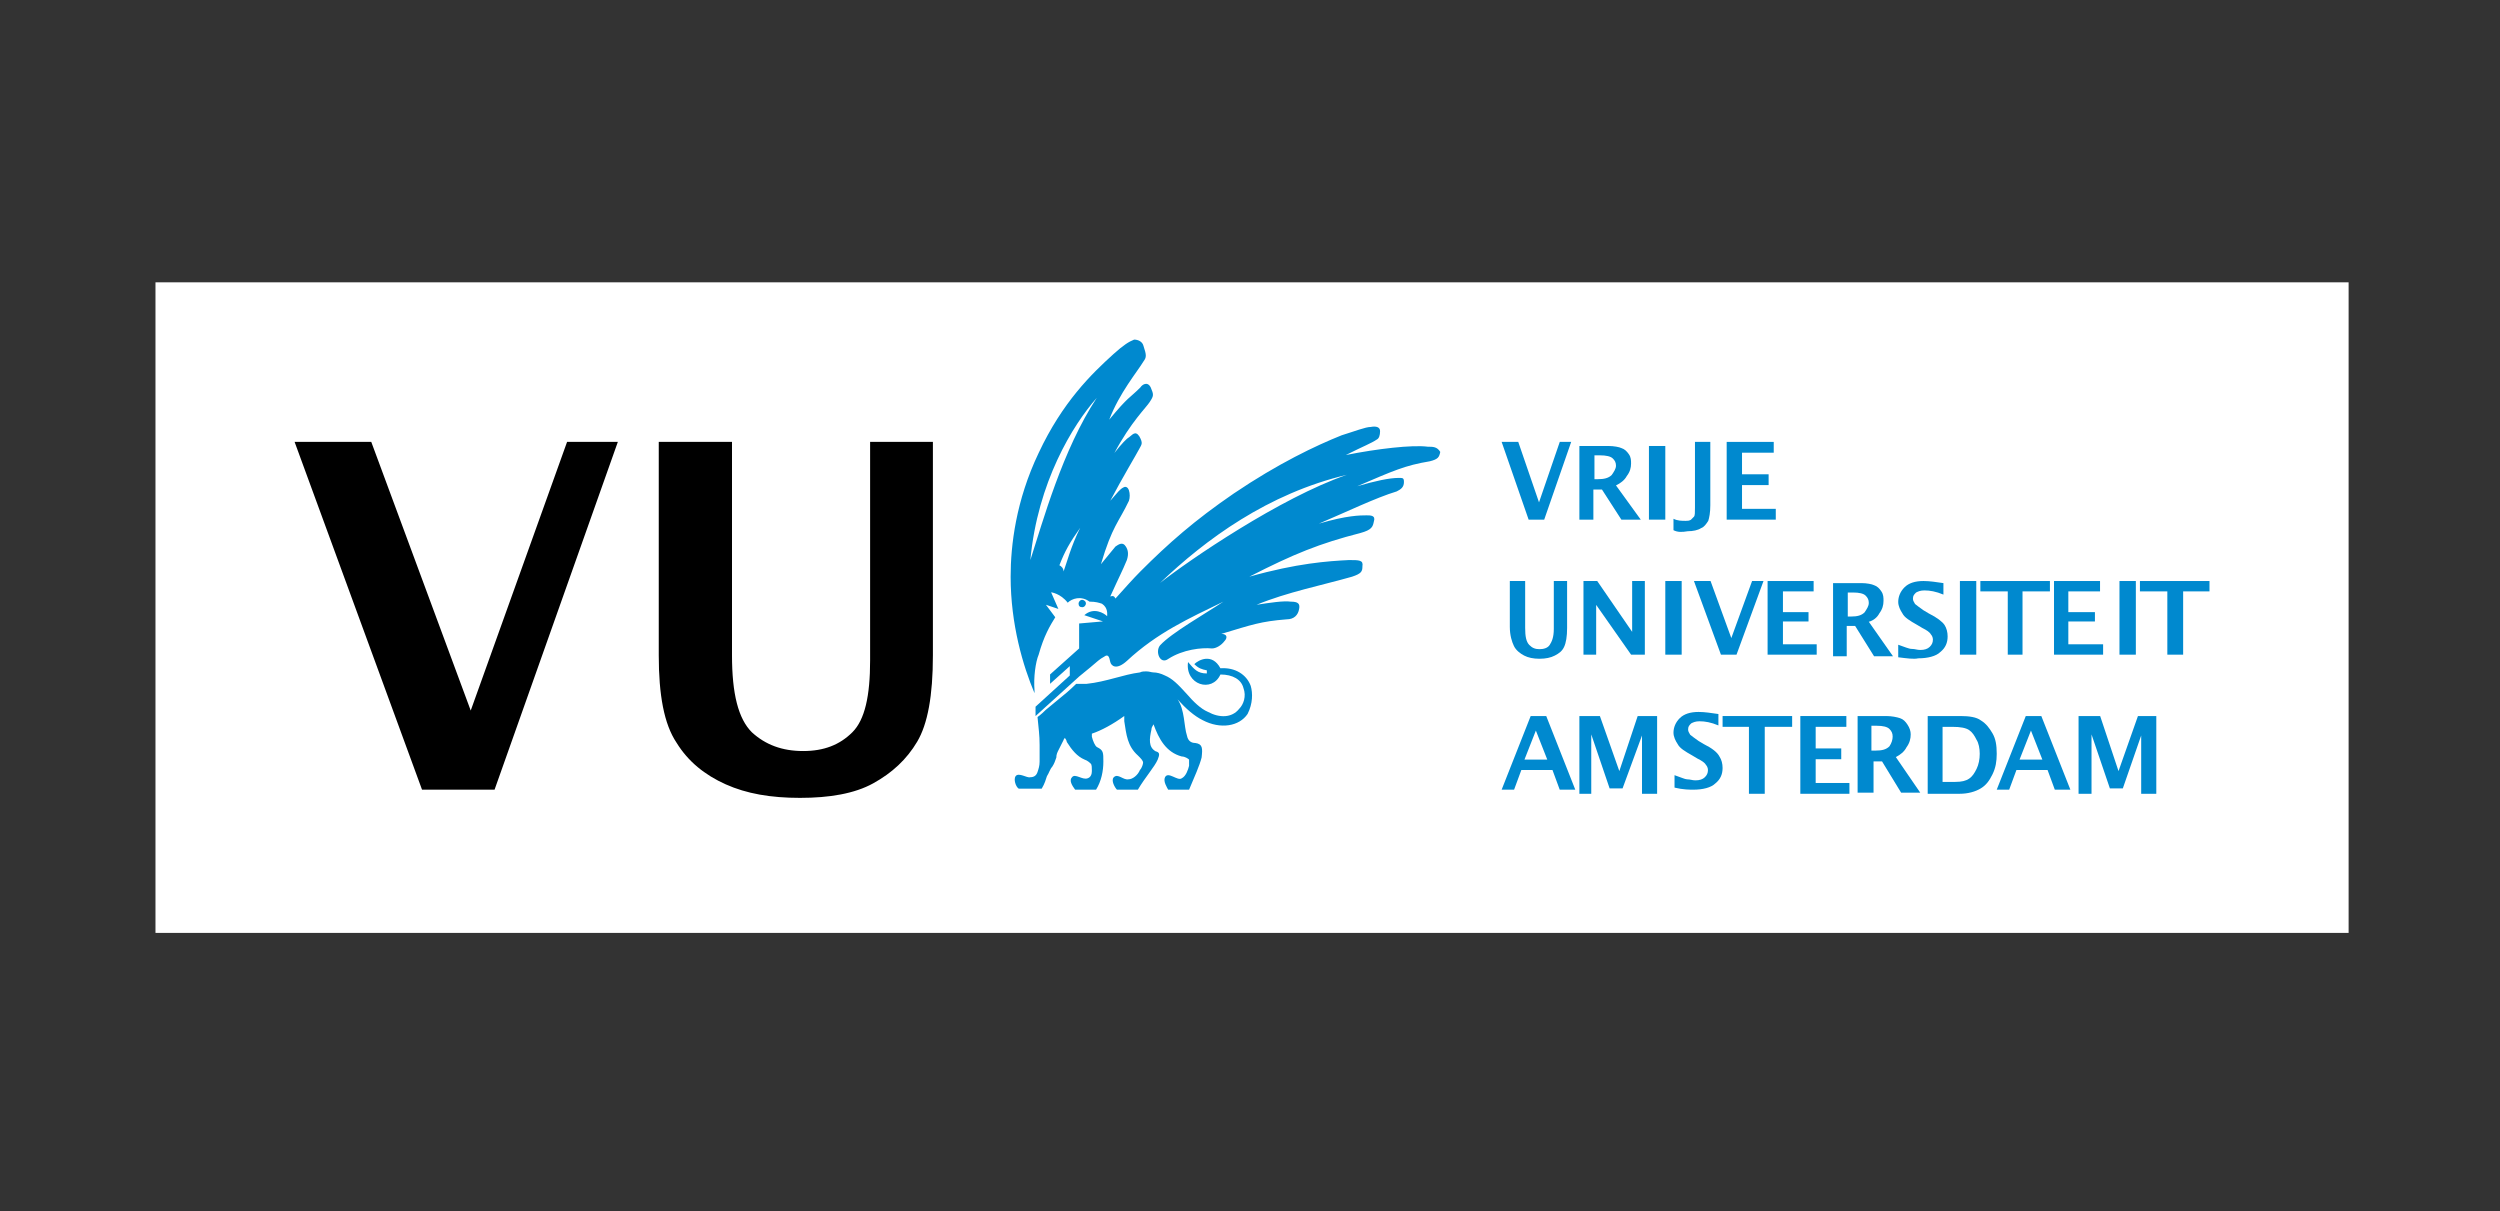
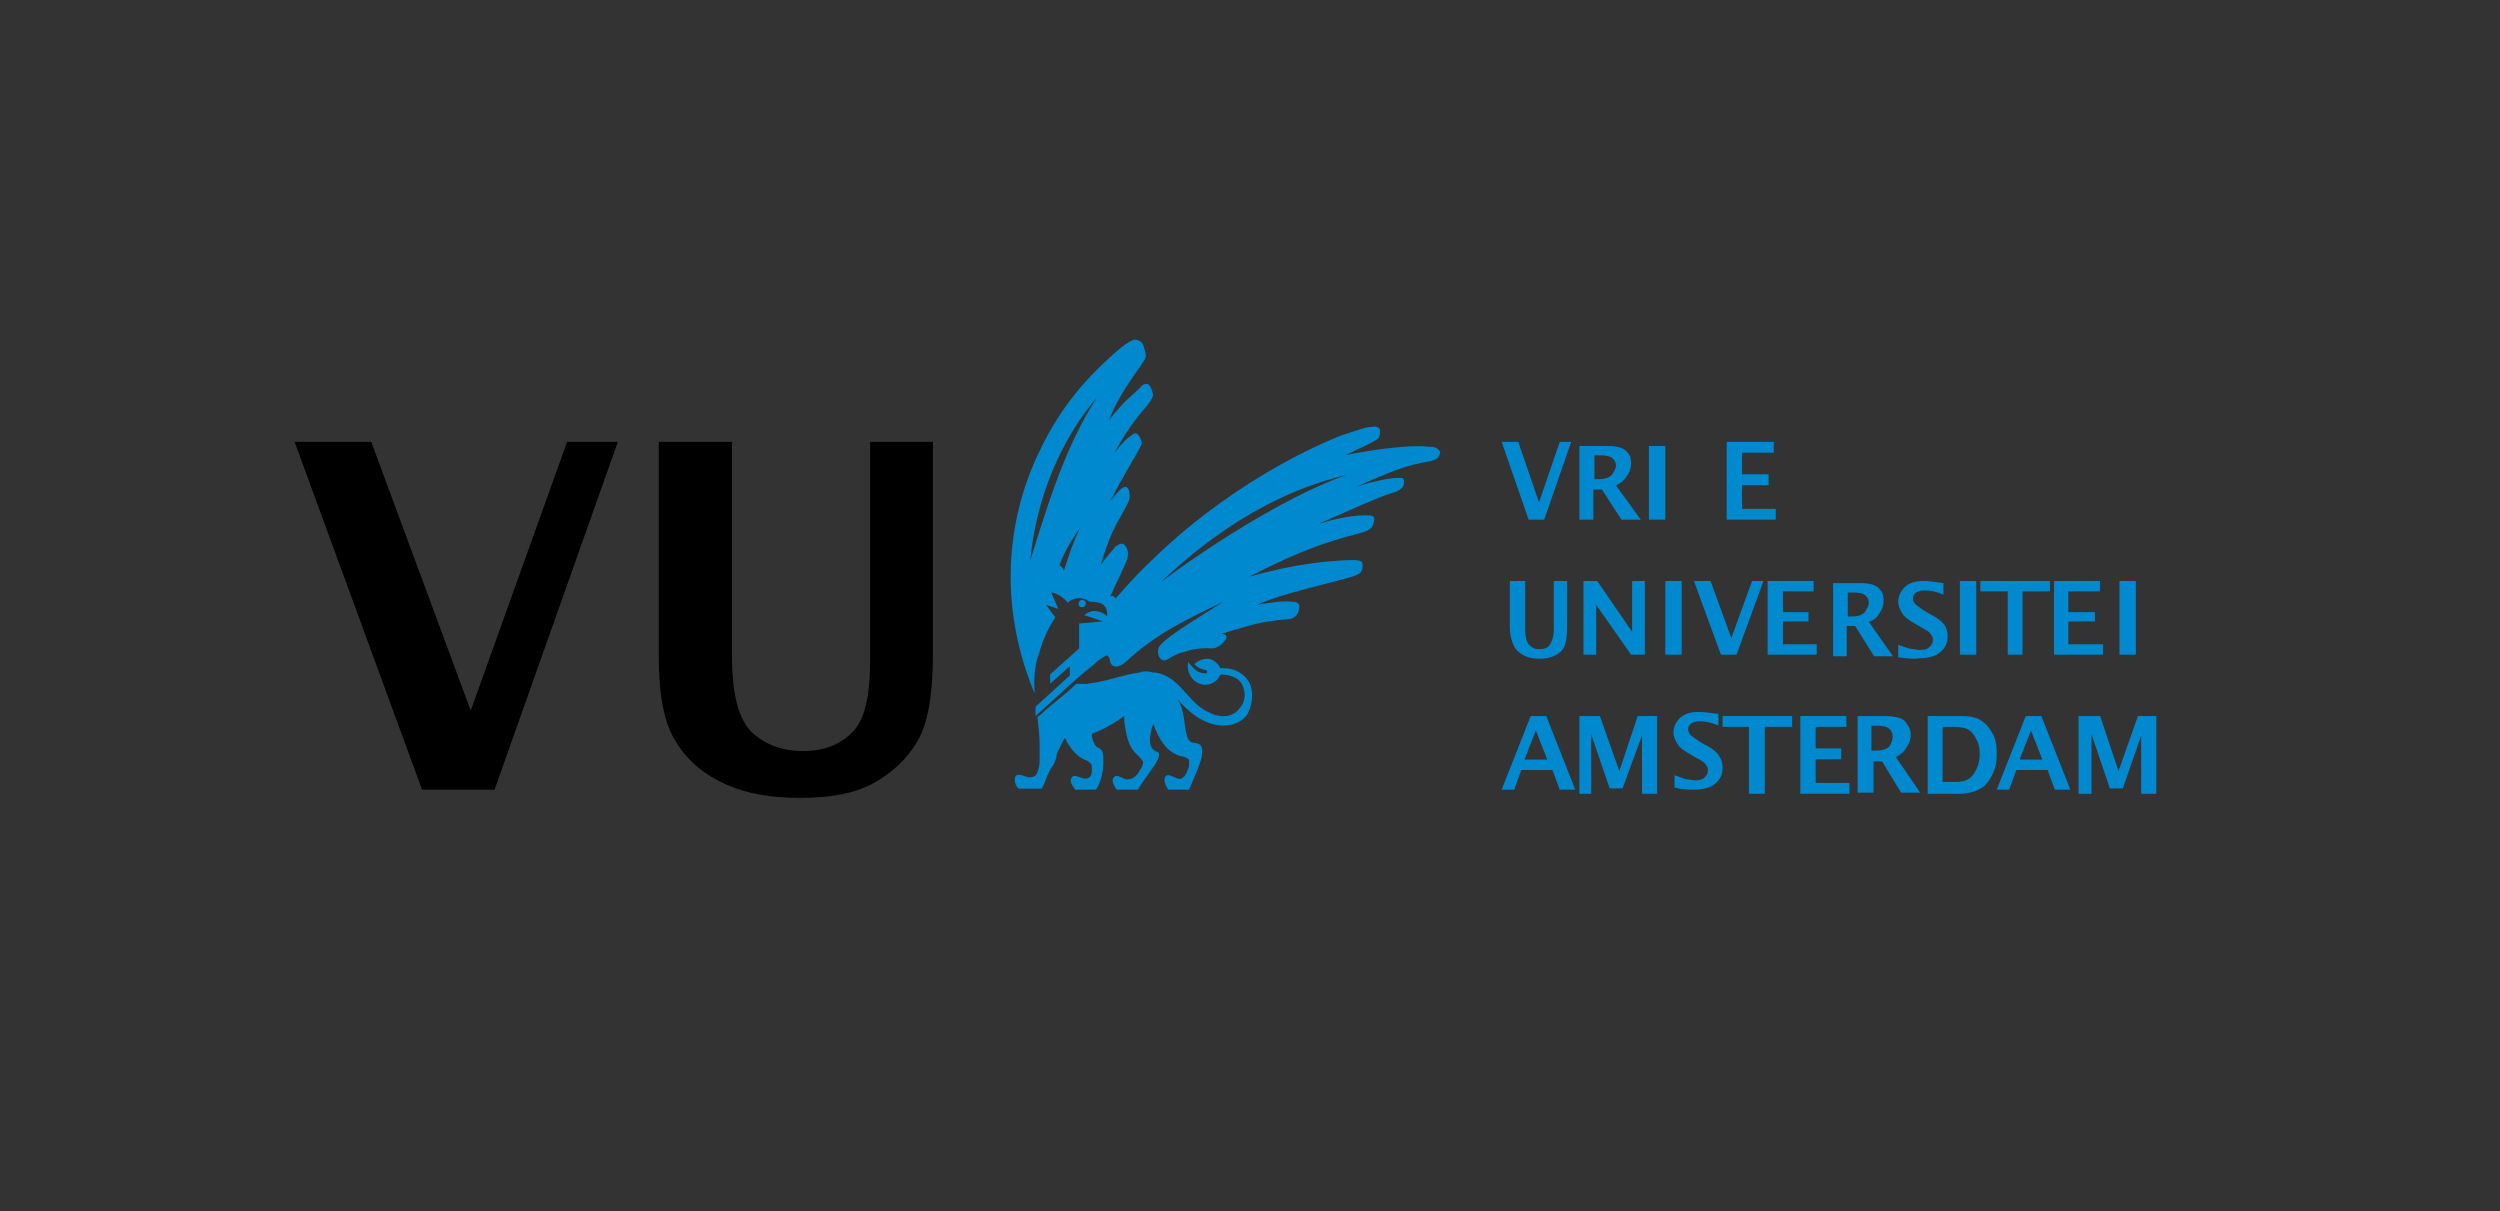
<svg xmlns="http://www.w3.org/2000/svg" width="611px" height="296px" viewBox="0 0 611 296" version="1.1">
  <rect x="0" y="0" width="611" height="296" fill="#333333" stroke="none" />
  <title>logo_vu</title>
  <g id="Page-1" stroke="none" stroke-width="1" fill="none" fill-rule="evenodd">
    <g id="logo_vu">
-       <rect id="Rectangle" x="0" y="0" width="611" height="296" />
-       <rect id="Rectangle" fill="#FFFFFF" x="38" y="69" width="536" height="159" />
      <g id="VU-logo-nobg" transform="translate(72, 83)" fill-rule="nonzero">
-         <polygon id="Path" fill="#0089CF" points="457.697 77 457.697 61.535 451 61.535 451 59 468 59 468 61.535 461.561 61.535 461.561 77" />
        <polygon id="Path" fill="#000000" points="31.144 110 0 25 18.737 25 43.045 90.659 66.593 25 79 25 48.869 110" />
        <path d="M89.256,25 L106.901,25 L106.901,77.149 C106.901,86.561 108.435,92.667 111.76,95.974 C115.084,99.026 119.176,100.553 124.29,100.553 C129.405,100.553 133.24,99.026 136.309,95.974 C139.378,92.921 140.656,87.07 140.656,78.421 L140.656,25 L156,25 L156,77.149 C156,87.07 154.721,93.939 152.164,98.263 C149.607,102.588 146.027,105.895 141.424,108.439 C136.821,110.982 130.683,112 123.523,112 C116.363,112 110.481,110.982 105.366,108.693 C100.252,106.404 96.16,103.096 93.347,98.518 C90.279,93.939 89,86.816 89,77.149 L89,25 L89.256,25 Z" id="Path" fill="#000000" />
-         <path d="M180.05,90.15 L180.05,92.85 L180.95,92.25 C180.65,91.65 180.65,90.75 180.35,90.15 L180.05,90.15 Z" id="Path" fill="#FFFFFF" />
        <path d="M191.6,64.5 C191.6,64.2 191.9,63.6 192.5,63.6 C192.8,63.6 193.4,63.9 193.4,64.5 C193.4,64.8 193.1,65.4 192.5,65.4 C191.9,65.4 191.6,65.1 191.6,64.5" id="Path" fill="#0089CF" />
        <path d="M233.681,84.637 C232.659,81.847 229.849,80.072 226.273,80.325 C224.229,76.521 220.909,78.296 219.887,79.311 C220.909,80.325 221.675,80.579 222.952,80.833 L222.952,81.593 C220.653,81.593 219.887,80.579 218.354,78.803 C217.588,84.383 224.229,86.412 226.273,81.847 C229.338,81.847 231.382,83.115 231.893,85.144 C232.659,87.173 231.893,89.202 230.871,90.217 C229.083,92.5 226.017,92.5 223.208,90.978 C221.419,90.217 219.631,88.441 218.099,86.666 C215.8,84.13 214.522,82.862 212.734,82.101 C211.713,81.593 210.691,81.34 209.924,81.34 C209.414,81.34 208.903,81.086 208.136,81.086 C207.625,81.086 207.115,81.086 206.604,81.34 C202.517,81.847 198.429,83.622 193.576,84.13 L191.021,84.13 C189.489,85.652 187.956,86.92 186.679,87.934 L183.614,90.47 C183.614,90.47 183.614,90.47 183.614,90.47 C182.336,91.739 181.57,92.246 181.57,92.246 C181.825,95.036 182.081,96.558 182.081,99.094 C182.081,101.377 182.081,102.391 182.081,103.152 C182.081,104.167 181.825,104.927 181.57,105.688 C181.315,106.449 180.804,106.956 179.782,106.956 C179.016,107.21 176.972,105.688 176.206,106.703 C175.695,107.464 176.206,109.239 176.972,109.746 L182.592,109.746 C183.358,108.478 183.614,107.464 183.869,106.703 C184.38,105.942 184.635,104.927 185.146,104.42 C185.657,103.659 185.913,102.898 186.168,102.137 C186.168,101.377 186.423,100.869 186.679,100.362 C187.19,99.348 187.701,98.333 187.956,97.826 C187.956,97.572 188.212,97.572 188.212,97.318 C188.467,97.572 188.722,98.079 188.722,98.333 C190,100.362 191.277,101.884 193.065,102.645 C193.831,102.898 194.342,103.406 194.598,103.659 C194.853,103.913 194.853,104.674 194.853,105.435 C194.853,106.196 194.598,106.956 193.831,107.21 C192.554,107.717 190.766,105.942 190,106.956 C189.233,107.717 190,108.985 190.766,110 L195.875,110 C197.152,107.971 197.663,105.435 197.663,103.152 C197.663,100.869 197.663,100.362 196.13,99.601 C195.619,99.348 195.109,98.079 194.853,97.065 C194.853,96.811 194.853,96.811 194.853,96.304 C197.152,95.543 199.962,94.021 202.772,91.992 C202.772,92.5 202.772,92.753 202.772,93.26 C203.283,96.558 203.538,99.348 206.093,101.63 C206.859,102.391 207.37,102.898 207.37,103.406 C207.37,103.659 207.115,104.674 206.604,105.181 C206.093,106.449 204.816,107.464 203.794,107.464 C202.517,107.717 201.239,105.942 200.217,106.956 C199.451,107.717 200.473,109.493 200.984,110 L206.093,110 C207.881,106.956 210.18,104.42 210.946,102.645 C211.457,101.377 211.457,100.869 210.435,100.616 C208.647,99.601 208.903,97.572 209.414,95.289 C209.414,94.782 209.669,94.529 209.924,94.021 C211.202,97.572 212.99,100.869 216.821,101.884 C217.588,101.884 218.354,102.391 218.61,102.645 C218.61,102.898 218.61,103.659 218.61,104.167 C218.354,105.181 217.843,106.703 216.821,107.21 C215.8,107.971 213.501,105.435 212.734,106.956 C212.223,107.971 213.245,109.493 213.501,110 L218.61,110 C219.887,106.956 221.164,104.167 221.675,102.137 C221.93,99.855 221.93,98.84 220.142,98.587 C219.12,98.587 218.354,98.079 218.099,96.811 C217.332,94.529 217.588,90.47 215.8,87.934 C217.843,90.217 219.887,91.992 221.93,93.007 C226.273,95.289 230.871,94.529 232.914,91.485 C234.192,88.949 234.192,86.412 233.681,84.637" id="Path" fill="#0089CF" />
        <path d="M276.957,26.177 C273.152,25.669 264.529,26.685 256.92,28.21 C261.486,25.923 263.007,25.414 264.529,24.398 C265.036,24.144 265.29,23.381 265.29,22.365 C265.29,21.348 264.275,21.094 263.007,21.348 C261.739,21.348 259.203,22.365 255.906,23.381 C249.565,25.923 240.435,30.243 229.529,37.613 C219.891,44.221 213.551,49.812 206.703,56.674 C204.928,58.453 202.899,60.74 200.616,63.282 C200.362,62.773 200.109,62.519 199.348,62.773 C201.884,57.182 202.138,56.928 203.406,53.878 C203.913,52.354 203.659,51.337 203.152,50.575 C202.391,49.304 201.377,50.066 200.616,50.575 C199.601,51.845 199.348,52.099 197.065,54.895 C199.855,45.492 201.377,44.729 203.913,39.392 C204.167,38.63 204.167,37.613 203.913,36.851 C203.659,36.088 203.152,35.834 202.645,36.088 C201.63,36.597 201.377,37.105 199.348,39.392 C202.138,34.055 205.942,27.702 206.449,26.685 C206.957,25.669 207.464,25.414 206.449,23.635 C205.435,22.11 204.674,23.381 203.913,23.89 C203.406,24.144 202.138,25.414 200.362,27.702 C204.42,20.077 208.225,16.519 208.986,15.249 C210,13.724 210,13.47 209.239,11.691 C208.478,10.166 207.21,10.928 206.703,11.691 C203.913,14.486 203.913,13.724 199.094,19.569 C201.63,12.961 205.942,7.878 207.464,5.337 C208.225,4.32 208.225,3.812 207.464,1.525 C207.21,0.508 206.196,0 205.181,0 C203.913,0.508 202.645,1.271 200.109,3.558 C194.783,8.387 187.681,15.249 181.848,27.702 C176.268,39.392 175,50.32 175,57.945 C175,69.635 178.043,79.801 180.833,86.409 C180.833,86.155 180.833,85.901 180.833,85.646 C180.58,82.597 181.087,78.785 181.848,77.006 C183.116,72.431 184.638,69.89 185.906,67.856 L183.623,64.807 L186.667,65.823 L184.891,61.757 C184.891,61.757 187.174,62.011 188.949,64.298 C189.964,63.282 192.246,62.519 194.275,64.044 C195.797,64.044 196.558,64.298 197.319,64.552 C198.841,65.569 198.587,67.094 198.587,67.602 C197.826,66.84 195.29,65.315 193.007,67.348 L197.572,68.873 L191.739,69.381 L191.739,75.481 L184.638,81.834 L184.638,84.122 L189.457,79.801 L189.457,82.088 L181.087,89.713 L181.087,92 L191.739,82.343 L191.739,82.343 L194.529,80.055 L194.529,80.055 C196.051,78.785 196.812,78.022 197.826,77.514 C198.841,76.751 199.094,77.514 199.348,78.785 C199.601,79.801 200.87,80.818 203.406,78.53 C210.761,71.669 218.623,68.11 226.993,64.044 C222.428,67.094 214.312,71.669 211.522,74.718 C210.254,76.243 211.522,79.547 213.551,78.022 C217.101,75.735 221.667,75.227 224.203,75.481 C225.217,75.481 226.486,74.718 227.246,73.702 C228.007,72.939 228.007,71.923 226.486,71.923 C234.094,69.635 236.123,68.873 242.464,68.365 C244.239,68.365 245.254,67.348 245.507,65.823 C245.761,64.552 245.254,64.044 243.478,64.044 C241.703,63.79 238.406,64.298 235.109,64.807 C242.464,61.757 251.341,59.978 258.442,57.945 C260.725,57.182 260.978,56.674 260.978,55.403 C261.232,53.878 260.217,53.878 257.681,53.878 C252.609,54.133 245,54.641 233.333,57.945 C244.239,52.354 250.58,49.812 260.471,47.271 C263.261,46.508 263.514,45.746 263.768,44.475 C264.275,42.95 263.007,42.95 261.993,42.95 C260.471,42.95 257.174,42.95 250.326,44.983 C256.92,42.188 264.275,38.63 269.348,37.105 C270.362,36.597 271.123,36.088 271.123,34.818 C271.123,33.801 270.87,33.801 269.855,33.801 C267.572,33.801 264.022,34.564 259.71,35.834 C268.587,32.022 271.377,30.751 277.464,29.735 C279.493,29.227 279.746,28.718 280,27.448 C279.239,26.177 278.225,26.177 276.957,26.177 M187.935,56.674 C187.935,55.912 187.428,55.403 186.92,55.149 C188.188,51.845 189.457,49.558 191.993,46 C189.71,50.575 188.696,54.641 187.935,56.674 M179.819,53.878 C181.594,34.818 190.217,20.84 196.051,14.232 C187.681,26.939 182.862,44.475 179.819,53.878 M211.522,59.47 C222.681,48.796 237.899,37.613 257.174,33.039 C240.942,38.63 218.623,53.878 211.522,59.47" id="Shape" fill="#0089CF" />
        <polygon id="Path" fill="#0089CF" points="301.597 44 295 25 299.06 25 304.134 39.778 309.209 25 312 25 305.403 44" />
        <g id="Group" transform="translate(314, 26)" fill="#0089CF">
          <path d="M3.684,8.113 L4.474,8.113 C6.053,8.113 7.105,7.859 7.895,7.099 C8.421,6.338 8.947,5.577 8.947,4.817 C8.947,4.056 8.684,3.549 8.158,3.042 C7.632,2.535 6.579,2.282 5,2.282 L3.684,2.282 L3.684,8.113 L3.684,8.113 Z M0,18 L0,0 L7.105,0 C8.421,0 9.737,0.254 10.263,0.507 C11.053,0.761 11.579,1.268 12.105,2.028 C12.632,2.789 12.632,3.549 12.632,4.31 C12.632,5.324 12.368,6.338 11.579,7.352 C11.053,8.366 10,9.127 8.947,9.634 L15,18 L10.263,18 L5.526,10.648 L3.421,10.648 L3.421,18 L0,18 L0,18 Z" id="Shape" />
        </g>
        <rect id="Rectangle" fill="#0089CF" x="331" y="26" width="4" height="18" />
        <g id="Group" transform="translate(337, 25)" fill="#0089CF">
-           <path d="M0,21.579 L0,18.787 C1,19.294 2,19.294 3,19.294 C3.5,19.294 3.75,19.294 4.25,19.041 C4.5,18.787 4.75,18.533 5,18.279 C5.25,18.025 5.25,17.263 5.25,15.994 L5.25,0 L9,0 L9,15.486 C9,17.263 8.75,18.533 8.5,19.294 C8,20.056 7.5,20.818 6.75,21.072 C6,21.579 4.75,21.833 3.5,21.833 C2,22.087 1,22.087 0,21.579" id="Path" />
-         </g>
+           </g>
        <polygon id="Path" fill="#0089CF" points="350 44 350 25 361.5 25 361.5 27.639 353.75 27.639 353.75 32.917 360.25 32.917 360.25 35.556 353.75 35.556 353.75 41.361 362 41.361 362 44" />
        <g id="Group" transform="translate(297, 59)" fill="#0089CF">
          <path d="M0,0 L3.75,0 L3.75,11.452 C3.75,13.534 4,14.836 4.75,15.616 C5.5,16.397 6.25,16.658 7.25,16.658 C8.25,16.658 9.25,16.397 9.75,15.616 C10.25,14.836 10.75,13.795 10.75,11.712 L10.75,0 L14,0 L14,11.452 C14,13.534 13.75,15.096 13.25,16.137 C12.75,17.178 12,17.699 11,18.219 C10,18.74 8.75,19 7.25,19 C5.75,19 4.5,18.74 3.5,18.219 C2.5,17.699 1.5,16.918 1,15.877 C0.5,14.836 0,13.274 0,11.192 L0,0 Z" id="Path" />
        </g>
        <polygon id="Path" fill="#0089CF" points="315 77 315 59 318.362 59 326.897 71.423 326.897 59 330 59 330 77 326.638 77 318.103 64.831 318.103 77" />
        <rect id="Rectangle" fill="#0089CF" x="335" y="59" width="4" height="18" />
        <polygon id="Path" fill="#0089CF" points="348.597 77 342 59 346.06 59 351.134 72.944 356.209 59 359 59 352.403 77" />
        <polygon id="Path" fill="#0089CF" points="360 77 360 59 371.25 59 371.25 61.535 363.75 61.535 363.75 66.606 370 66.606 370 68.887 363.75 68.887 363.75 74.465 372 74.465 372 77" />
        <g id="Group" transform="translate(376, 59)" fill="#0089CF">
          <path d="M3.596,8.681 L4.367,8.681 C5.908,8.681 6.936,8.426 7.706,7.66 C8.22,6.894 8.734,6.128 8.734,5.362 C8.734,4.596 8.477,4.085 7.963,3.575 C7.45,3.064 6.422,2.809 4.881,2.809 L3.596,2.809 L3.596,8.681 L3.596,8.681 Z M0,18.639 L0,0.511 L6.936,0.511 C8.22,0.511 9.505,0.766 10.018,1.021 C10.789,1.277 11.303,1.787 11.817,2.553 C12.33,3.319 12.33,4.085 12.33,4.851 C12.33,5.873 12.073,6.894 11.303,7.915 C10.789,8.936 9.761,9.702 8.734,9.958 L14.642,18.384 L10.018,18.384 L5.394,10.979 L3.339,10.979 L3.339,18.384 L0,18.384 L0,18.639 Z" id="Shape" />
          <path d="M15.927,18.639 L15.927,15.575 C17.468,16.086 18.495,16.596 19.266,16.596 C20.037,16.596 20.55,16.852 21.321,16.852 C22.349,16.852 23.119,16.596 23.633,16.086 C24.147,15.575 24.404,15.064 24.404,14.298 C24.404,13.788 24.147,13.277 23.89,13.022 C23.633,12.511 22.862,12 21.835,11.49 L20.55,10.724 C18.752,9.702 17.468,8.936 16.954,7.915 C16.44,7.149 15.927,6.128 15.927,5.107 C15.927,3.83 16.44,2.553 17.468,1.532 C18.495,0.511 20.037,0 22.092,0 C23.633,0 25.174,0.255 26.972,0.511 L26.972,3.319 C25.174,2.553 23.633,2.298 22.349,2.298 C21.321,2.298 20.807,2.553 20.294,2.809 C19.78,3.319 19.523,3.575 19.523,4.341 C19.523,4.851 19.78,5.107 20.037,5.617 C20.294,5.873 21.064,6.383 22.092,7.149 L23.376,7.915 C25.431,8.936 26.716,9.958 27.229,10.724 C27.743,11.49 28,12.511 28,13.532 C28,15.064 27.486,16.341 26.202,17.362 C25.174,18.384 23.119,18.894 20.807,18.894 C19.78,19.15 17.982,18.894 15.927,18.639" id="Path" />
        </g>
        <rect id="Rectangle" fill="#0089CF" x="407" y="59" width="4" height="18" />
        <polygon id="Path" fill="#0089CF" points="418.697 77 418.697 61.535 412 61.535 412 59 429 59 429 61.535 422.303 61.535 422.303 77" />
        <polygon id="Path" fill="#0089CF" points="430 77 430 59 441.25 59 441.25 61.535 433.5 61.535 433.5 66.606 440 66.606 440 68.887 433.5 68.887 433.5 74.465 442 74.465 442 77" />
        <rect id="Rectangle" fill="#0089CF" x="446" y="59" width="4" height="18" />
        <path d="M300.577,102.648 L306.155,102.648 L303.366,95.549 L300.577,102.648 Z M295,110 L302.099,92 L305.901,92 L313,110 L309.197,110 L307.423,105.183 L299.817,105.183 L298.042,110 L295,110 Z" id="Shape" fill="#0089CF" />
        <polygon id="Path" fill="#0089CF" points="314 111 314 92 319.014 92 323.764 105.458 328.25 92 333 92 333 111 329.306 111 329.306 96.75 324.556 109.681 321.389 109.681 316.903 96.486 316.903 111" />
        <g id="Group" transform="translate(337, 91)" fill="#0089CF">
          <path d="M0.255,18.493 L0.255,15.453 C1.787,15.96 2.809,16.467 3.319,16.467 C4.085,16.467 4.596,16.72 5.362,16.72 C6.383,16.72 7.149,16.467 7.66,15.96 C8.17,15.453 8.426,14.947 8.426,14.187 C8.426,13.68 8.17,13.173 7.915,12.92 C7.66,12.413 6.894,11.907 5.872,11.4 L4.596,10.64 C2.809,9.627 1.532,8.867 1.021,7.853 C0.511,7.093 0,6.08 0,5.067 C0,3.8 0.511,2.533 1.532,1.52 C2.553,0.507 4.085,0 6.128,0 C7.66,0 9.191,0.253 10.979,0.507 L10.979,3.293 C9.191,2.533 7.66,2.28 6.383,2.28 C5.362,2.28 4.851,2.533 4.34,2.787 C3.83,3.293 3.574,3.547 3.574,4.307 C3.574,4.813 3.83,5.067 4.085,5.573 C4.34,5.827 5.106,6.333 6.128,7.093 L7.404,7.853 C9.447,8.867 10.723,9.88 11.234,10.893 C11.745,11.653 12,12.667 12,13.68 C12,15.2 11.489,16.467 10.213,17.48 C9.191,18.493 7.149,19 4.851,19 C4.085,19 2.298,19 0.255,18.493" id="Path" />
        </g>
        <polygon id="Path" fill="#0089CF" points="355.439 111 355.439 94.639 349 94.639 349 92 366 92 366 94.639 359.303 94.639 359.303 111" />
        <polygon id="Path" fill="#0089CF" points="368 111 368 92 379.25 92 379.25 94.639 371.75 94.639 371.75 99.917 378 99.917 378 102.556 371.75 102.556 371.75 108.361 380 108.361 380 111" />
        <g id="Group" transform="translate(382, 92)" fill="#0089CF">
          <path d="M3.634,8.444 L4.412,8.444 C5.969,8.444 7.008,8.181 7.786,7.389 C8.305,6.597 8.565,5.806 8.565,5.014 C8.565,4.222 8.305,3.694 7.786,3.167 C7.267,2.639 6.229,2.375 4.672,2.375 L3.374,2.375 L3.374,8.444 L3.634,8.444 Z M0,18.736 L0,0 L7.008,0 C8.305,0 9.603,0.264 10.382,0.528 C11.16,0.792 11.679,1.319 12.198,2.111 C12.718,2.903 12.977,3.694 12.977,4.486 C12.977,5.542 12.718,6.597 11.939,7.653 C11.42,8.708 10.382,9.5 9.344,10.028 L15.313,18.736 L10.641,18.736 L5.969,11.083 L3.893,11.083 L3.893,18.736 L0,18.736 Z" id="Shape" />
          <path d="M21.023,16.097 L23.878,16.097 C25.435,16.097 26.473,15.833 27.252,15.306 C28.031,14.778 28.55,13.986 29.069,12.931 C29.588,11.875 29.847,10.556 29.847,9.236 C29.847,7.917 29.588,6.597 29.069,5.806 C28.55,4.75 28.031,3.958 27.252,3.431 C26.473,2.903 25.176,2.639 23.099,2.639 L20.763,2.639 L20.763,16.097 L21.023,16.097 Z M17.13,18.736 L17.13,0 L25.176,0 C27.252,0 29.069,0.264 30.107,1.056 C31.405,1.847 32.183,2.903 32.962,4.222 C33.74,5.542 34,7.125 34,9.236 C34,11.083 33.74,12.667 32.962,14.25 C32.183,15.833 31.405,16.889 30.107,17.681 C28.809,18.472 26.992,19 24.916,19 L17.13,19 L17.13,18.736 Z" id="Shape" />
        </g>
        <path d="M421.577,102.648 L427.155,102.648 L424.366,95.549 L421.577,102.648 Z M416,110 L423.099,92 L426.901,92 L434,110 L430.197,110 L428.423,105.183 L420.817,105.183 L419.042,110 L416,110 Z" id="Shape" fill="#0089CF" />
        <polygon id="Path" fill="#0089CF" points="436 111 436 92 441.278 92 445.764 105.458 450.514 92 455 92 455 111 451.306 111 451.306 96.75 446.819 109.681 443.653 109.681 439.167 96.486 439.167 111" />
      </g>
    </g>
  </g>
</svg>